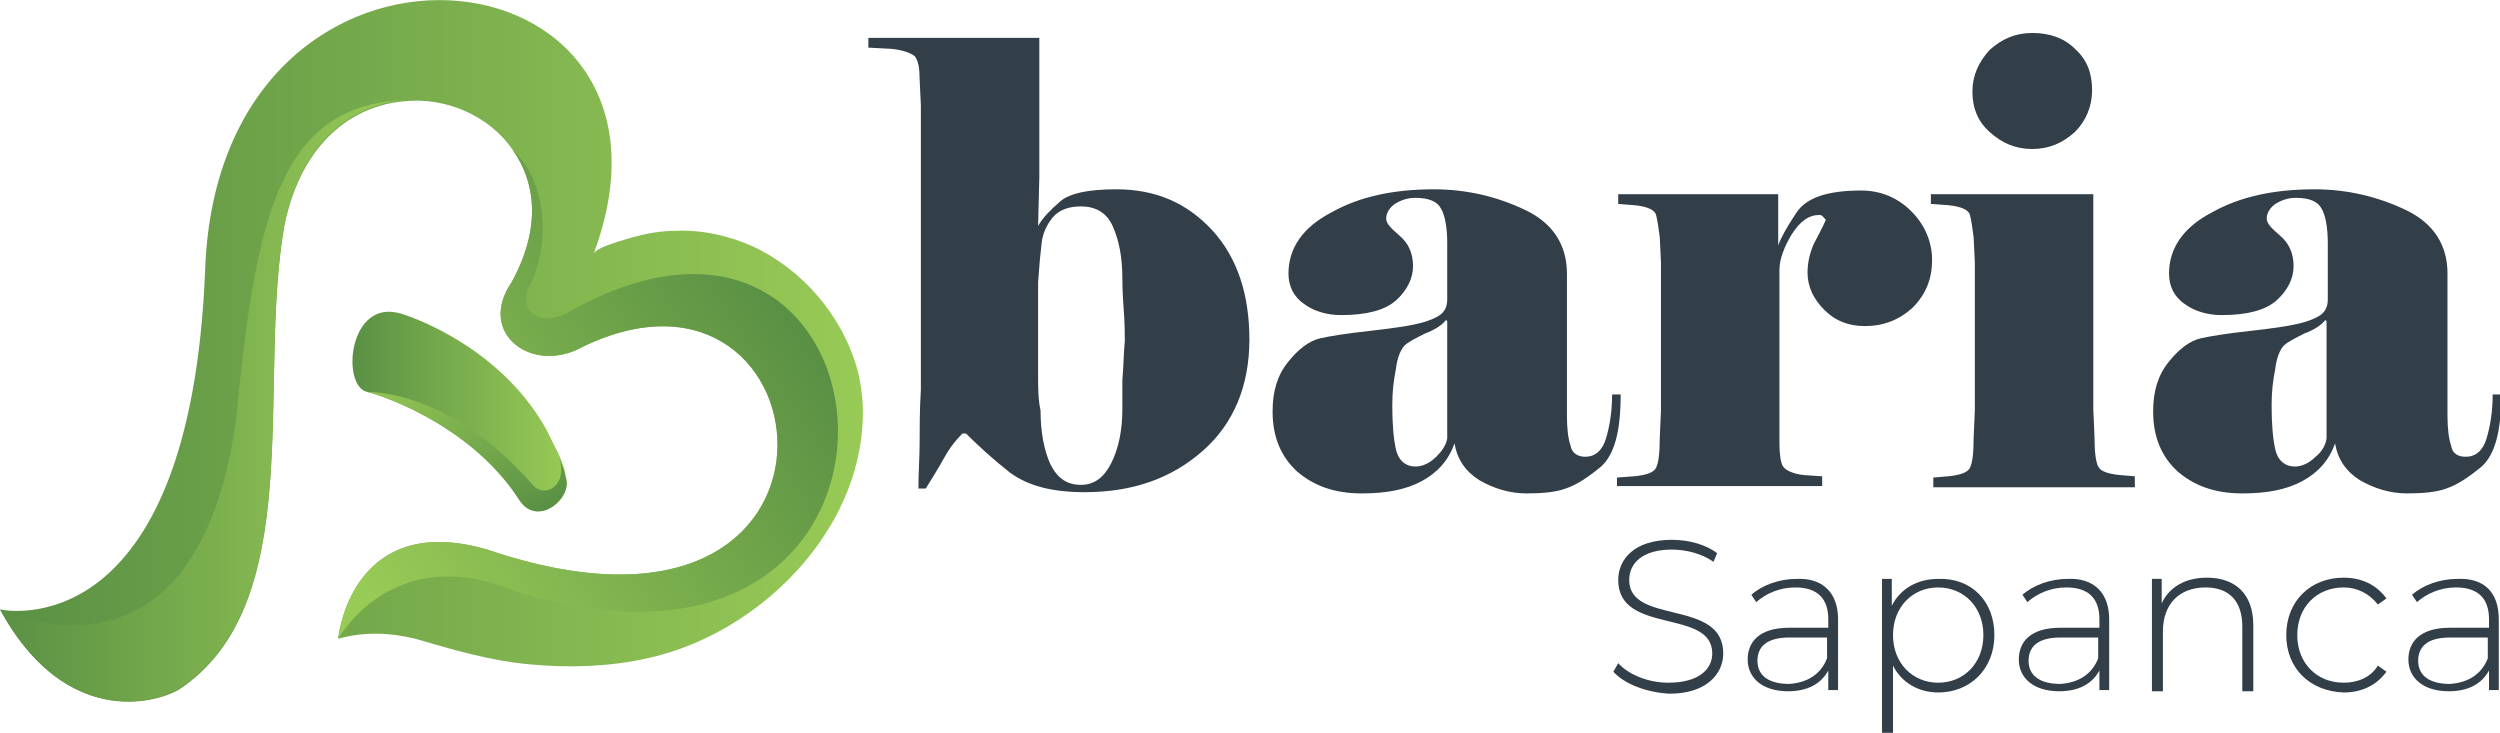
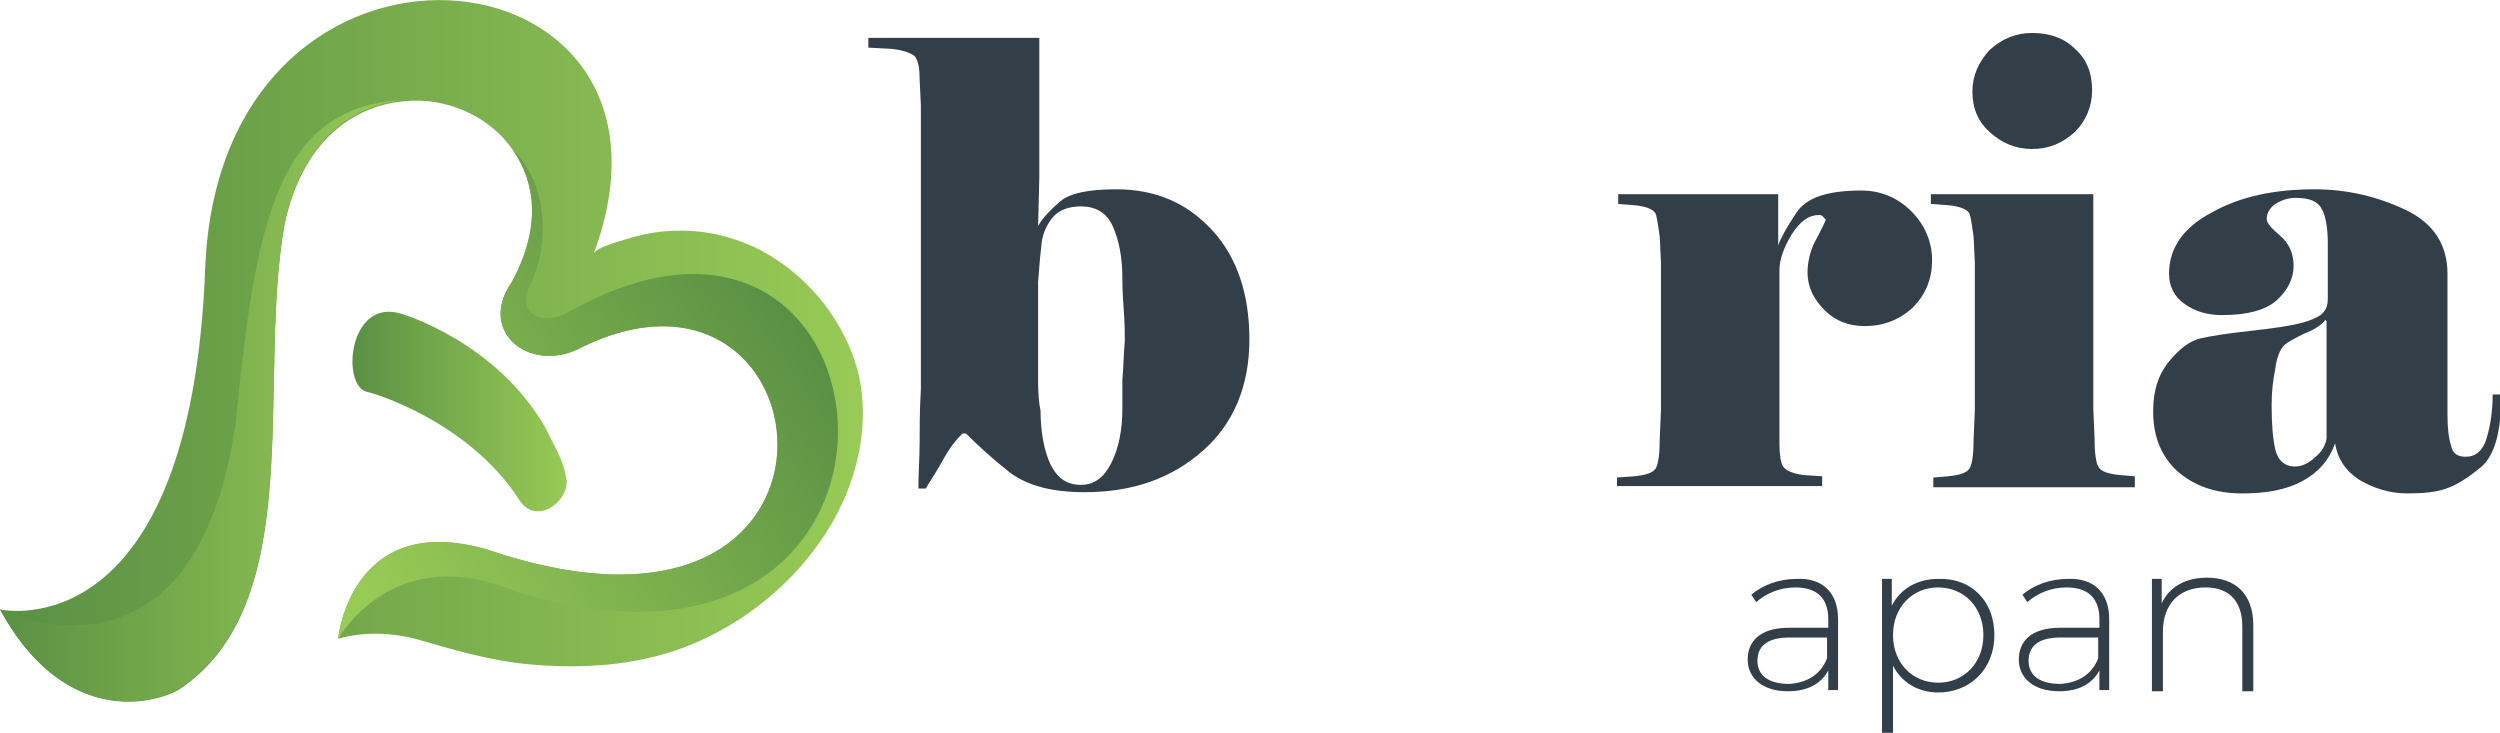
<svg xmlns="http://www.w3.org/2000/svg" version="1.1" id="katman_1" x="0px" y="0px" viewBox="0 0 204.7 60" style="enable-background:new 0 0 204.7 60;" xml:space="preserve">
  <style type="text/css">
	.st0{fill:url(#SVGID_1_);}
	.st1{fill:url(#SVGID_2_);}
	.st2{fill:url(#SVGID_3_);}
	.st3{fill:url(#SVGID_4_);}
	.st4{fill:url(#SVGID_5_);}
	.st5{fill:#323E48;}
	.st6{fill:#85B850;}
</style>
  <g>
    <g>
      <linearGradient id="SVGID_1_" gradientUnits="userSpaceOnUse" x1="2.664534e-02" y1="28.705" x2="70.637" y2="28.705">
        <stop offset="0" style="stop-color:#5A9044" />
        <stop offset="0.276" style="stop-color:#6CA149" />
        <stop offset="1" style="stop-color:#98CA56" />
      </linearGradient>
      <path class="st0" d="M67.9,43.2C64.7,48.5,59,52.6,53,53.9c-3.1,0.7-6.4,0.8-9.6,0.5c-3.3-0.3-6.3-1.2-9.4-2.1    c-2-0.5-4.2-0.6-6.3,0c0,0,0,0,0-0.1c0.1-0.8,1.5-10.3,12.2-7.2C72.3,56,68.2,18.5,47.7,28.4c-4.1,2.3-8.7-1.1-5.8-5.3    c2.4-4.4,2-8.1,0.1-10.8l0,0c-1.9-2.8-5.5-4.4-9-4c-4.2,0.4-8.3,3.4-9.7,10.1c-2.3,12.9,2,31.1-8.7,38.1C11.8,58,4.9,58.9,0,49.9    C0.4,50,15.6,53,16.8,22C18-9.3,58.2-4.9,48.6,20.8c0.2-0.6,2.7-1.2,3.3-1.4c1.1-0.3,2.3-0.5,3.4-0.5c2.2-0.1,4.4,0.4,6.4,1.3    c4,1.9,7.1,5.5,8.4,9.7C71.4,34.3,70.3,39.3,67.9,43.2z" />
      <linearGradient id="SVGID_2_" gradientUnits="userSpaceOnUse" x1="28.876" y1="33.669" x2="46.451" y2="33.669">
        <stop offset="0" style="stop-color:#5A9044" />
        <stop offset="0.276" style="stop-color:#6CA149" />
        <stop offset="1" style="stop-color:#98CA56" />
      </linearGradient>
      <path class="st1" d="M42.5,40.9c-4.2-6.5-12.2-8.8-12.4-8.8c0,0,0,0,0,0c-2.2-0.4-1.6-7.8,2.8-6.4c0,0,7.8,2.3,11.8,9.4    c0.3,0.6,0.6,1.2,0.9,1.8l0,0v0c0,0,0,0,0,0c0.1,0.1,0.1,0.3,0.2,0.4c0.2,0.5,0.4,1,0.5,1.5c0,0,0,0.1,0,0.1    C47,40.7,44,43.3,42.5,40.9z" />
      <linearGradient id="SVGID_3_" gradientUnits="userSpaceOnUse" x1="2.043345e-02" y1="32.826" x2="32.955" y2="32.826">
        <stop offset="0" style="stop-color:#5A9044" />
        <stop offset="0.276" style="stop-color:#6CA149" />
        <stop offset="1" style="stop-color:#98CA56" />
      </linearGradient>
      <path class="st2" d="M33,8.2c-4.2,0.4-8.3,3.4-9.7,10.1c-2.3,12.9,2,31.1-8.7,38.1C11.8,58,4.9,58.9,0,49.9c0,0,0,0,0,0    c0.4,0.2,16,7.6,19.3-15.3C20.9,18.2,22.7,8.7,33,8.2z" />
      <linearGradient id="SVGID_4_" gradientUnits="userSpaceOnUse" x1="62.426" y1="22.721" x2="28.595" y2="46.051">
        <stop offset="0" style="stop-color:#5A9044" />
        <stop offset="0.276" style="stop-color:#6CA149" />
        <stop offset="1" style="stop-color:#98CA56" />
      </linearGradient>
      <path class="st3" d="M42.4,48.5c-10.2-4.4-14.7,3.8-14.7,3.8s0,0,0-0.1c0.1-0.8,1.5-10.3,12.2-7.2C72.3,56,68.2,18.5,47.7,28.4    c-4.1,2.3-8.7-1.1-5.8-5.3c2.4-4.4,2-8.1,0.1-10.8c2.9,2.7,3,7.9,1.4,11c-1.1,2.2,0.7,3.4,2.9,2.4C74.4,9.5,79,59.5,42.4,48.5z" />
      <linearGradient id="SVGID_5_" gradientUnits="userSpaceOnUse" x1="42.241" y1="42.876" x2="34.531" y2="28.124">
        <stop offset="0" style="stop-color:#5A9044" />
        <stop offset="0.276" style="stop-color:#6CA149" />
        <stop offset="1" style="stop-color:#98CA56" />
      </linearGradient>
-       <path class="st4" d="M42.5,40.9c-4.2-6.5-12.2-8.8-12.4-8.8c0,0,0,0,0,0s6.7-0.3,13.6,7.7c1,1,2.8-0.1,2.1-2.3    c0.2,0.5,0.4,1,0.5,1.5c0,0,0,0.1,0,0.1C47,40.7,44,43.3,42.5,40.9z" />
    </g>
    <g>
      <g>
        <path class="st5" d="M102.3,27.8c0,3.8-1.3,6.9-3.8,9.1c-2.6,2.3-5.8,3.4-9.7,3.4c-2.6,0-4.6-0.5-6.1-1.6     c-1.4-1.1-2.6-2.2-3.6-3.2h-0.3c-0.5,0.5-1,1.1-1.5,2c-0.5,0.9-1,1.7-1.5,2.5h-0.6c0-1.3,0.1-2.6,0.1-3.8c0-1.2,0-2.6,0.1-4.3     V8.6l-0.1-2.1c0-0.9-0.1-1.5-0.4-1.9C74.5,4.3,73.9,4.1,73,4l-1.9-0.1V3.1h14v11.4l-0.1,4c0.4-0.7,1-1.3,1.8-2     c0.8-0.7,2.4-1,4.6-1c3.2,0,5.8,1.1,7.9,3.4C101.3,21.1,102.3,24.1,102.3,27.8z M92.1,27.9c0-0.5,0-1.4-0.1-2.7     c-0.1-1.3-0.1-2.1-0.1-2.4c0-1.8-0.3-3.2-0.8-4.3c-0.5-1.1-1.4-1.6-2.6-1.6c-1,0-1.8,0.3-2.3,0.9c-0.5,0.6-0.8,1.3-0.9,2     c-0.1,0.8-0.2,1.9-0.3,3.3c0,1.4,0,2.9,0,4.3v3.4c0,0.9,0,1.9,0.2,2.8c0,1.8,0.3,3.3,0.8,4.4c0.6,1.2,1.4,1.7,2.5,1.7     c1.1,0,1.9-0.6,2.5-1.8c0.6-1.2,0.9-2.7,0.9-4.4c0-0.7,0-1.5,0-2.4C92,30,92,29,92.1,27.9z" />
-         <path class="st5" d="M129.8,37.4c0.8,0,1.4-0.5,1.7-1.5c0.3-1,0.5-2.2,0.5-3.6h0.7c0,3-0.5,4.9-1.6,5.9c-1.1,0.9-2,1.5-2.9,1.8     c-0.8,0.3-1.9,0.4-3.2,0.4c-1.4,0-2.7-0.4-3.9-1.1c-1.1-0.7-1.8-1.7-2-3c-0.5,1.4-1.4,2.4-2.7,3.1c-1.3,0.7-2.9,1-4.9,1     c-2.2,0-3.9-0.6-5.3-1.8c-1.3-1.2-2-2.8-2-4.9c0-1.7,0.4-3,1.3-4.1c0.8-1,1.7-1.7,2.6-1.9c0.9-0.2,2.2-0.4,4-0.6     c1.8-0.2,3.2-0.4,4-0.6c0.9-0.2,1.5-0.5,1.8-0.7c0.4-0.3,0.6-0.7,0.6-1.3l0-4.6c0-1.3-0.2-2.3-0.5-2.8c-0.3-0.6-1-0.9-2.1-0.9     c-0.7,0-1.2,0.2-1.7,0.5c-0.4,0.3-0.7,0.7-0.7,1.2c0,0.4,0.4,0.8,1.1,1.4c0.7,0.6,1.1,1.4,1.1,2.5c0,1-0.5,2-1.4,2.8     c-0.9,0.8-2.4,1.2-4.5,1.2c-1.1,0-2.2-0.3-3-0.9c-0.9-0.6-1.3-1.5-1.3-2.5c0-2.1,1.2-3.8,3.5-5c2.3-1.3,5.1-1.9,8.4-1.9     c2.7,0,5.2,0.6,7.5,1.7c2.3,1.1,3.4,2.9,3.4,5.2V34c0,1.1,0.1,1.9,0.3,2.5C128.7,37.1,129.2,37.4,129.8,37.4z M118.5,35.9v-9.6     l-0.1-0.1c-0.3,0.4-0.9,0.8-1.7,1.1c-0.8,0.4-1.4,0.7-1.7,1c-0.3,0.3-0.6,1-0.7,1.9c-0.2,1-0.3,1.9-0.3,3c0,1.5,0.1,2.7,0.3,3.6     c0.2,0.9,0.8,1.4,1.6,1.4c0.6,0,1.2-0.3,1.7-0.8C118,37,118.4,36.5,118.5,35.9z" />
        <path class="st5" d="M132.4,39.9v-0.8l1.4-0.1c1-0.1,1.6-0.3,1.8-0.7c0.2-0.4,0.3-1.2,0.3-2.4l0.1-2.3V21.5l-0.1-2.1     c-0.1-0.8-0.2-1.4-0.3-1.8c-0.1-0.4-0.7-0.7-1.8-0.8l-1.3-0.1v-0.8h13.1v4.2c0.2-0.6,0.7-1.5,1.5-2.7c0.8-1.2,2.5-1.8,5.3-1.8     c1.6,0,3,0.6,4.1,1.7c1.1,1.1,1.7,2.5,1.7,4c0,1.5-0.5,2.8-1.6,3.9c-1.1,1-2.4,1.5-3.9,1.5c-1.3,0-2.4-0.4-3.3-1.3     c-0.9-0.9-1.4-1.9-1.4-3.1c0-0.8,0.2-1.6,0.5-2.3c0.3-0.6,0.7-1.3,1-2c-0.2-0.2-0.3-0.4-0.5-0.4c-0.9,0-1.6,0.5-2.3,1.6     c-0.6,1-1,2-1,2.9v11.7l0,2.5c0,0.9,0.1,1.6,0.3,1.9c0.2,0.3,0.8,0.6,1.7,0.7l1.5,0.1v0.8H132.4z" />
        <path class="st5" d="M174.7,39.9h-16.4v-0.8l1.2-0.1c1-0.1,1.6-0.3,1.8-0.7c0.2-0.4,0.3-1.2,0.3-2.4l0.1-2.3V21.5l-0.1-2.1     c-0.1-0.8-0.2-1.4-0.3-1.8c-0.1-0.4-0.7-0.7-1.8-0.8l-1.4-0.1v-0.8h13.3v17.6l0.1,2.3c0,1.2,0.1,2,0.3,2.4     c0.2,0.4,0.8,0.6,1.8,0.7l1.2,0.1V39.9z M161.5,7.5c0-1.3,0.5-2.4,1.4-3.4c1-0.9,2.1-1.4,3.5-1.4c1.4,0,2.6,0.4,3.5,1.3     c1,0.9,1.4,2,1.4,3.4c0,1.3-0.5,2.5-1.4,3.4c-1,0.9-2.1,1.4-3.5,1.4c-1.4,0-2.5-0.5-3.5-1.4C162,10,161.5,8.9,161.5,7.5z" />
        <path class="st5" d="M201.9,37.4c0.8,0,1.4-0.5,1.7-1.5c0.3-1,0.5-2.2,0.5-3.6h0.7c0,3-0.5,4.9-1.6,5.9c-1.1,0.9-2,1.5-2.9,1.8     c-0.8,0.3-1.9,0.4-3.2,0.4c-1.4,0-2.7-0.4-3.9-1.1c-1.1-0.7-1.8-1.7-2-3c-0.5,1.4-1.4,2.4-2.7,3.1s-2.9,1-4.9,1     c-2.2,0-3.9-0.6-5.3-1.8c-1.3-1.2-2-2.8-2-4.9c0-1.7,0.4-3,1.3-4.1c0.8-1,1.7-1.7,2.6-1.9c0.9-0.2,2.2-0.4,4-0.6     c1.8-0.2,3.2-0.4,4-0.6c0.9-0.2,1.5-0.5,1.8-0.7c0.4-0.3,0.6-0.7,0.6-1.3l0-4.6c0-1.3-0.2-2.3-0.5-2.8c-0.3-0.6-1-0.9-2.1-0.9     c-0.7,0-1.2,0.2-1.7,0.5c-0.4,0.3-0.7,0.7-0.7,1.2c0,0.4,0.4,0.8,1.1,1.4c0.7,0.6,1.1,1.4,1.1,2.5c0,1-0.5,2-1.4,2.8     c-0.9,0.8-2.4,1.2-4.5,1.2c-1.1,0-2.2-0.3-3-0.9c-0.9-0.6-1.3-1.5-1.3-2.5c0-2.1,1.2-3.8,3.5-5c2.3-1.3,5.1-1.9,8.4-1.9     c2.7,0,5.2,0.6,7.5,1.7c2.3,1.1,3.4,2.9,3.4,5.2V34c0,1.1,0.1,1.9,0.3,2.5C200.8,37.1,201.2,37.4,201.9,37.4z M190.5,35.9v-9.6     l-0.1-0.1c-0.3,0.4-0.9,0.8-1.7,1.1c-0.8,0.4-1.4,0.7-1.7,1c-0.3,0.3-0.6,1-0.7,1.9c-0.2,1-0.3,1.9-0.3,3c0,1.5,0.1,2.7,0.3,3.6     c0.2,0.9,0.8,1.4,1.6,1.4c0.6,0,1.2-0.3,1.7-0.8C190.1,37,190.4,36.5,190.5,35.9z" />
      </g>
      <g>
-         <path class="st5" d="M132.1,55l0.4-0.7c0.8,0.9,2.4,1.6,4.1,1.6c2.5,0,3.6-1.1,3.6-2.4c0-3.7-7.7-1.5-7.7-6     c0-1.7,1.3-3.3,4.4-3.3c1.4,0,2.8,0.4,3.7,1.1l-0.3,0.7c-1-0.7-2.3-1-3.4-1c-2.4,0-3.5,1.1-3.5,2.5c0,3.7,7.7,1.5,7.7,6     c0,1.7-1.4,3.3-4.4,3.3C134.8,56.7,133,56,132.1,55z" />
        <path class="st5" d="M150.5,50.7v5.8h-0.8v-1.6c-0.6,1.1-1.7,1.7-3.3,1.7c-2.1,0-3.3-1.1-3.3-2.6c0-1.4,0.9-2.6,3.4-2.6h3.2v-0.7     c0-1.7-0.9-2.6-2.7-2.6c-1.3,0-2.4,0.5-3.2,1.2l-0.4-0.6c0.9-0.8,2.3-1.3,3.7-1.3C149.2,47.3,150.5,48.5,150.5,50.7z M149.6,53.9     v-1.7h-3.1c-1.9,0-2.6,0.8-2.6,1.9c0,1.2,0.9,1.9,2.6,1.9C148,55.9,149.1,55.2,149.6,53.9z" />
        <path class="st5" d="M163.3,52c0,2.8-2,4.7-4.6,4.7c-1.6,0-3-0.8-3.7-2.2V60h-0.9V47.4h0.8v2.2c0.7-1.4,2.1-2.2,3.8-2.2     C161.4,47.3,163.3,49.2,163.3,52z M162.4,52c0-2.3-1.6-3.9-3.7-3.9c-2.1,0-3.7,1.6-3.7,3.9c0,2.3,1.6,3.9,3.7,3.9     C160.8,55.9,162.4,54.3,162.4,52z" />
        <path class="st5" d="M172.7,50.7v5.8h-0.8v-1.6c-0.6,1.1-1.7,1.7-3.3,1.7c-2.1,0-3.3-1.1-3.3-2.6c0-1.4,0.9-2.6,3.4-2.6h3.2v-0.7     c0-1.7-0.9-2.6-2.7-2.6c-1.3,0-2.4,0.5-3.2,1.2l-0.4-0.6c0.9-0.8,2.3-1.3,3.7-1.3C171.4,47.3,172.7,48.5,172.7,50.7z M171.8,53.9     v-1.7h-3.1c-1.9,0-2.6,0.8-2.6,1.9c0,1.2,0.9,1.9,2.6,1.9C170.2,55.9,171.3,55.2,171.8,53.9z" />
        <path class="st5" d="M184.5,51.2v5.4h-0.9v-5.3c0-2.1-1.1-3.2-3-3.2c-2.2,0-3.5,1.4-3.5,3.6v4.9h-0.9v-9.2h0.8v2     c0.6-1.3,1.9-2.1,3.7-2.1C183,47.3,184.5,48.6,184.5,51.2z" />
-         <path class="st5" d="M187.2,52c0-2.8,2-4.7,4.7-4.7c1.5,0,2.7,0.6,3.5,1.7l-0.7,0.5c-0.7-0.9-1.7-1.4-2.8-1.4     c-2.2,0-3.8,1.6-3.8,3.9s1.6,3.9,3.8,3.9c1.1,0,2.2-0.4,2.8-1.4l0.7,0.5c-0.8,1.1-2,1.7-3.5,1.7C189.1,56.6,187.2,54.7,187.2,52z     " />
-         <path class="st5" d="M204.6,50.7v5.8h-0.8v-1.6c-0.6,1.1-1.7,1.7-3.3,1.7c-2.1,0-3.3-1.1-3.3-2.6c0-1.4,0.9-2.6,3.4-2.6h3.2v-0.7     c0-1.7-0.9-2.6-2.7-2.6c-1.3,0-2.4,0.5-3.2,1.2l-0.4-0.6c0.9-0.8,2.3-1.3,3.7-1.3C203.4,47.3,204.6,48.5,204.6,50.7z M203.7,53.9     v-1.7h-3.1c-1.9,0-2.6,0.8-2.6,1.9c0,1.2,0.9,1.9,2.6,1.9C202.1,55.9,203.2,55.2,203.7,53.9z" />
      </g>
    </g>
  </g>
</svg>